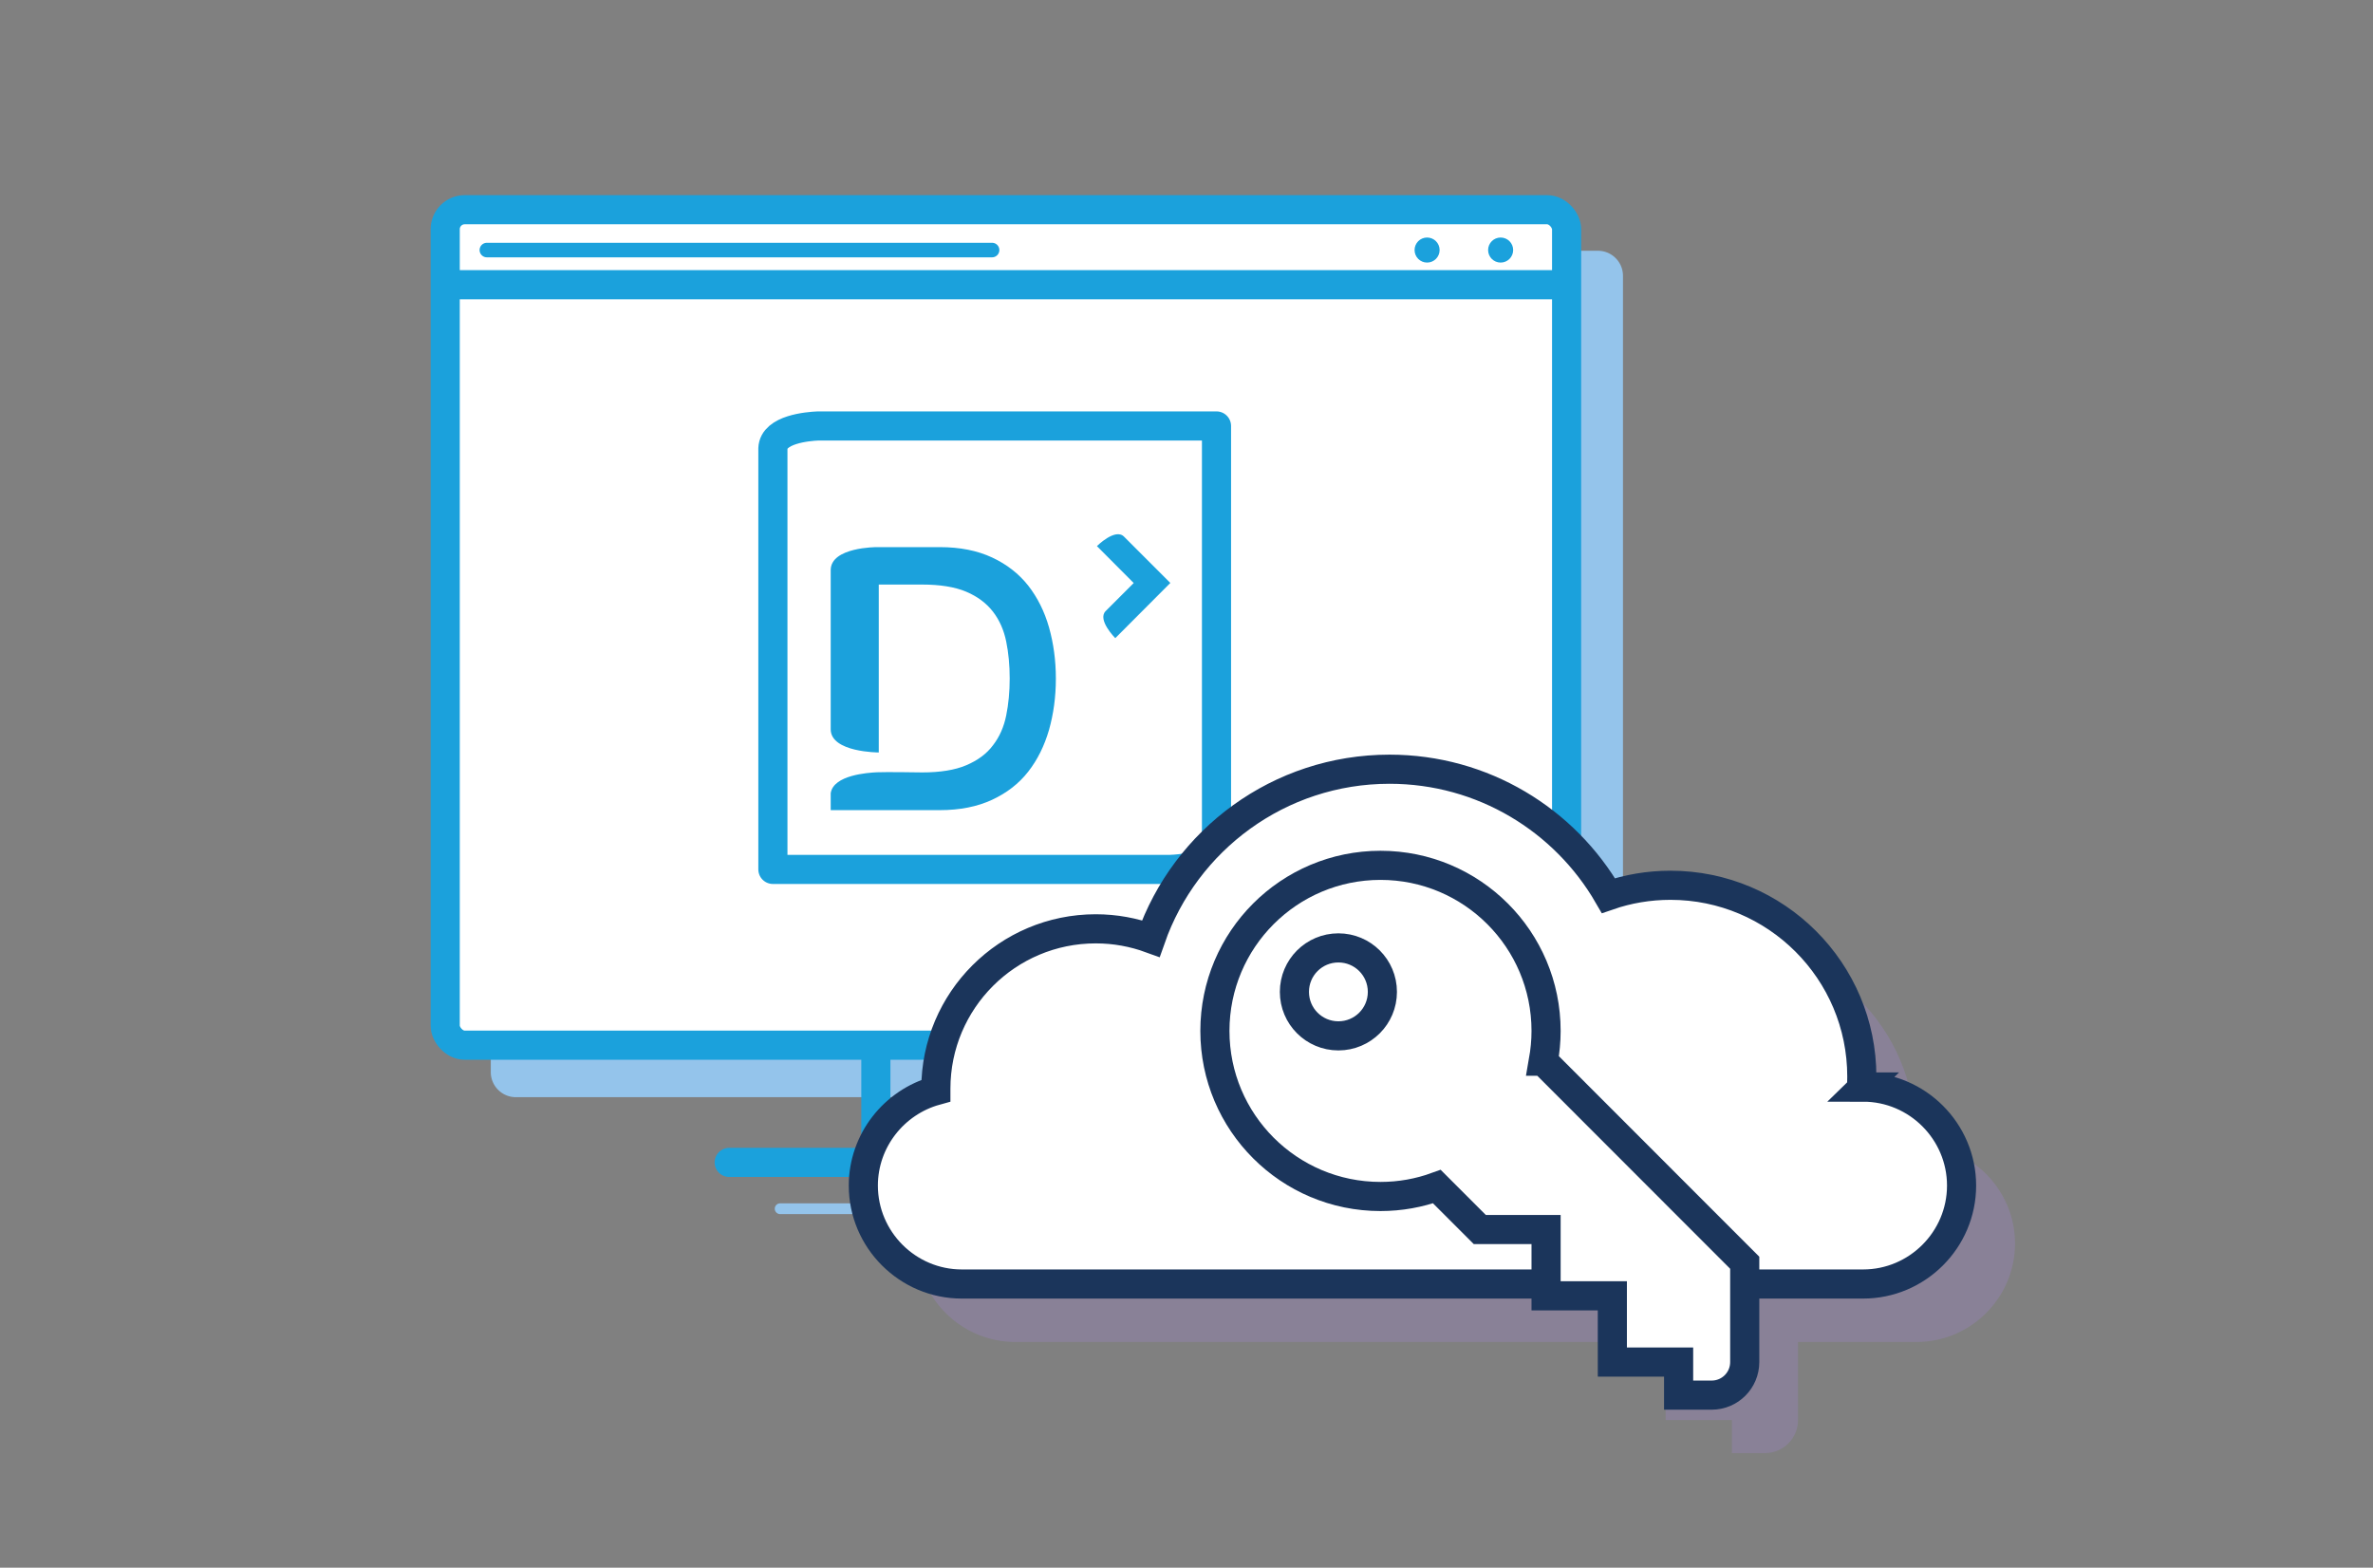
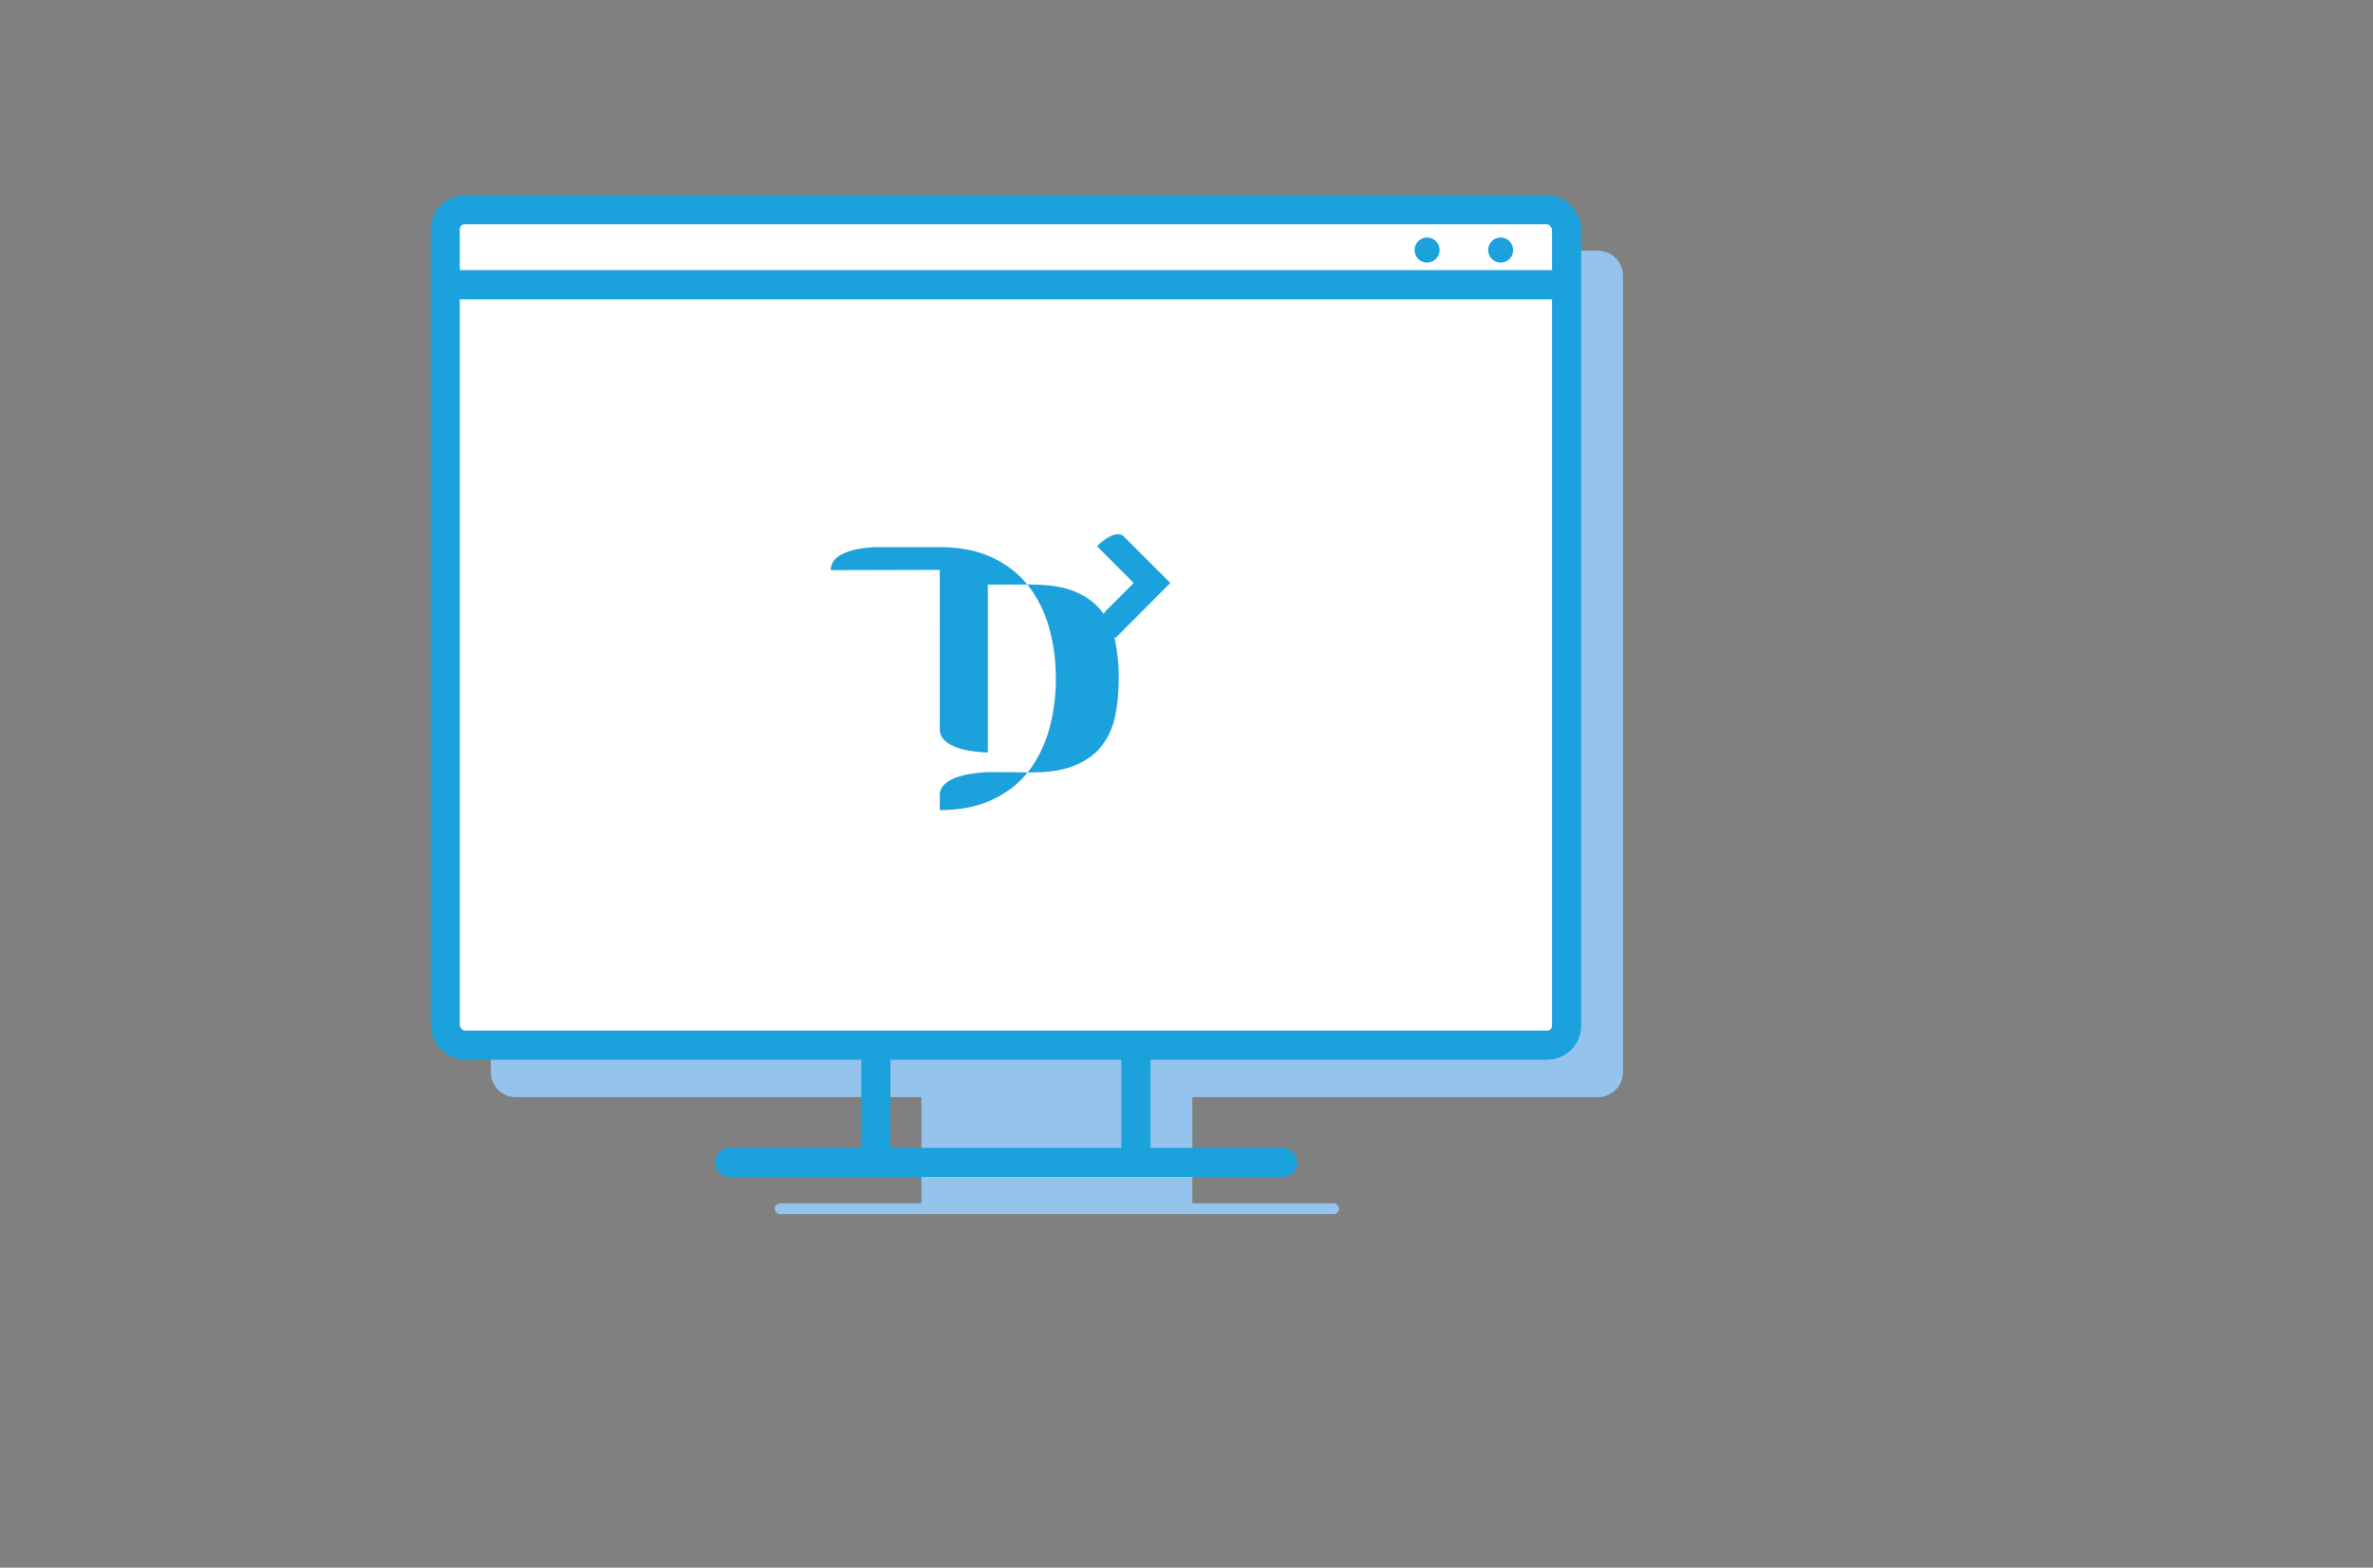
<svg xmlns="http://www.w3.org/2000/svg" viewBox="0 0 162.94 107.65">
  <rect x="0" y="0" width="162.94" height="107.65" fill="#808080" stroke="none" />
  <path d="M109.73 17.22H35.42c-.95 0-1.72.77-1.72 1.72v54.68c0 .95.77 1.72 1.72 1.72h27.87s-.02.07-.02.1v7.19h-9.7a.37.37 0 100 .74h38a.37.37 0 100-.74h-9.7v-7.19s-.01-.07-.02-.1h27.87c.95 0 1.72-.77 1.72-1.72V18.94c0-.95-.77-1.72-1.72-1.72z" fill="#94c4eb" />
  <rect x="30.57" y="14.4" width="77" height="57.37" rx="1.34" ry="1.34" fill="#fff" stroke="#1ba1dc" stroke-linecap="round" stroke-linejoin="round" stroke-width="2" />
  <path fill="#fff" stroke="#1ba1dc" stroke-linecap="round" stroke-linejoin="round" stroke-width="2" d="M30.69 19.55h76.71" />
-   <path fill="none" stroke="#1ba1dc" stroke-linecap="round" stroke-linejoin="round" d="M33.43 17.17h34.69" />
  <circle cx="97.99" cy="17.17" r=".86" fill="#1ba1dc" />
  <circle cx="103.04" cy="17.17" r=".86" fill="#1ba1dc" />
  <path fill="none" stroke="#1ba1dc" stroke-linecap="round" stroke-linejoin="round" stroke-width="2" d="M50.07 79.82h38M60.14 72.25v7.41M78 72.25v7.41" />
-   <path d="M83.53 58.27V29.25H56.17c-.7.03-3.05.23-3.1 1.54V59.7h27.3c.59-.02 2.98-.17 3.16-1.43z" fill="#fff" stroke="#1ba1dc" stroke-linecap="round" stroke-linejoin="round" stroke-width="2" />
-   <path d="M57.04 39.15c0-1.59 3.16-1.58 3.16-1.58h4.33c1.39 0 2.58.24 3.59.71 1.01.47 1.84 1.12 2.48 1.93.64.82 1.12 1.78 1.43 2.87.31 1.1.47 2.27.47 3.52s-.16 2.42-.47 3.52c-.32 1.1-.79 2.05-1.43 2.87-.64.82-1.47 1.46-2.48 1.93s-2.21.71-3.59.71h-7.49v-1.16c.18-1.26 2.58-1.41 3.16-1.44s3.12.01 3.12.01c1.23 0 2.24-.16 3.02-.49.78-.33 1.4-.78 1.84-1.37.45-.58.75-1.26.91-2.05.16-.78.24-1.63.24-2.54s-.08-1.76-.24-2.54c-.16-.78-.46-1.47-.91-2.05-.45-.58-1.06-1.04-1.84-1.37-.78-.33-1.8-.49-3.02-.49h-2.98v11.53s-3.3 0-3.3-1.59V39.13zM77.84 40.04l-1.92 1.92c-.6.6.66 1.86.66 1.86l3.78-3.79-3.18-3.18c-.6-.61-1.86.65-1.86.65l2.52 2.53z" fill="#1ba1dc" />
-   <path d="M131.61 78.62h-.12c.01-.23.02-.47.02-.71 0-7.26-5.89-13.14-13.14-13.14-1.49 0-2.93.25-4.26.71-3-5.19-8.61-8.68-15.03-8.68-7.58 0-14.02 4.86-16.39 11.63-1.18-.43-2.45-.67-3.78-.67-6.06 0-10.98 4.91-10.98 10.98v.13c-2.86.79-4.98 3.42-4.98 6.52 0 3.72 3.04 6.76 6.76 6.76h40.11v.81h4.55v4.55h4.55v2.27h2.27c1.26 0 2.27-1.02 2.27-2.27v-5.36h8.14c3.72 0 6.76-3.04 6.76-6.76s-3.04-6.76-6.76-6.76z" fill="#898197" />
-   <path d="M127.94 74.64h-.12c.01-.23.02-.47.02-.71 0-7.26-5.89-13.14-13.14-13.14-1.49 0-2.93.25-4.26.71-3-5.19-8.61-8.68-15.03-8.68-7.58 0-14.02 4.86-16.39 11.63-1.18-.43-2.45-.67-3.78-.67-6.06 0-10.98 4.91-10.98 10.98v.13c-2.86.79-4.98 3.42-4.98 6.52h0c0 3.72 3.04 6.76 6.76 6.76h61.89c3.72 0 6.76-3.04 6.76-6.76h0c0-3.72-3.04-6.76-6.76-6.76z" fill="#fff" stroke="#1b355b" stroke-miterlimit="10" stroke-width="2" />
-   <path d="M105.97 72.87c.12-.68.19-1.37.19-2.08 0-6.28-5.09-11.37-11.37-11.37s-11.37 5.09-11.37 11.37 5.09 11.37 11.37 11.37c1.36 0 2.66-.24 3.87-.68l2.95 2.95h4.55v4.55h4.55v4.55h4.55v2.27h2.27c1.26 0 2.27-1.02 2.27-2.27v-6.82l-13.83-13.84zM91.9 71.13c-1.67 0-3.02-1.35-3.02-3.02s1.35-3.02 3.02-3.02 3.02 1.35 3.02 3.02-1.35 3.02-3.02 3.02z" fill="#fff" stroke="#1b355b" stroke-miterlimit="10" stroke-width="2" />
+   <path d="M57.04 39.15c0-1.59 3.16-1.58 3.16-1.58h4.33c1.39 0 2.58.24 3.59.71 1.01.47 1.84 1.12 2.48 1.93.64.82 1.12 1.78 1.43 2.87.31 1.1.47 2.27.47 3.52s-.16 2.42-.47 3.52c-.32 1.1-.79 2.05-1.43 2.87-.64.82-1.47 1.46-2.48 1.93s-2.21.71-3.59.71v-1.16c.18-1.26 2.58-1.41 3.16-1.44s3.12.01 3.12.01c1.23 0 2.24-.16 3.02-.49.78-.33 1.4-.78 1.84-1.37.45-.58.75-1.26.91-2.05.16-.78.24-1.63.24-2.54s-.08-1.76-.24-2.54c-.16-.78-.46-1.47-.91-2.05-.45-.58-1.06-1.04-1.84-1.37-.78-.33-1.8-.49-3.02-.49h-2.98v11.53s-3.3 0-3.3-1.59V39.13zM77.84 40.04l-1.92 1.92c-.6.6.66 1.86.66 1.86l3.78-3.79-3.18-3.18c-.6-.61-1.86.65-1.86.65l2.52 2.53z" fill="#1ba1dc" />
</svg>